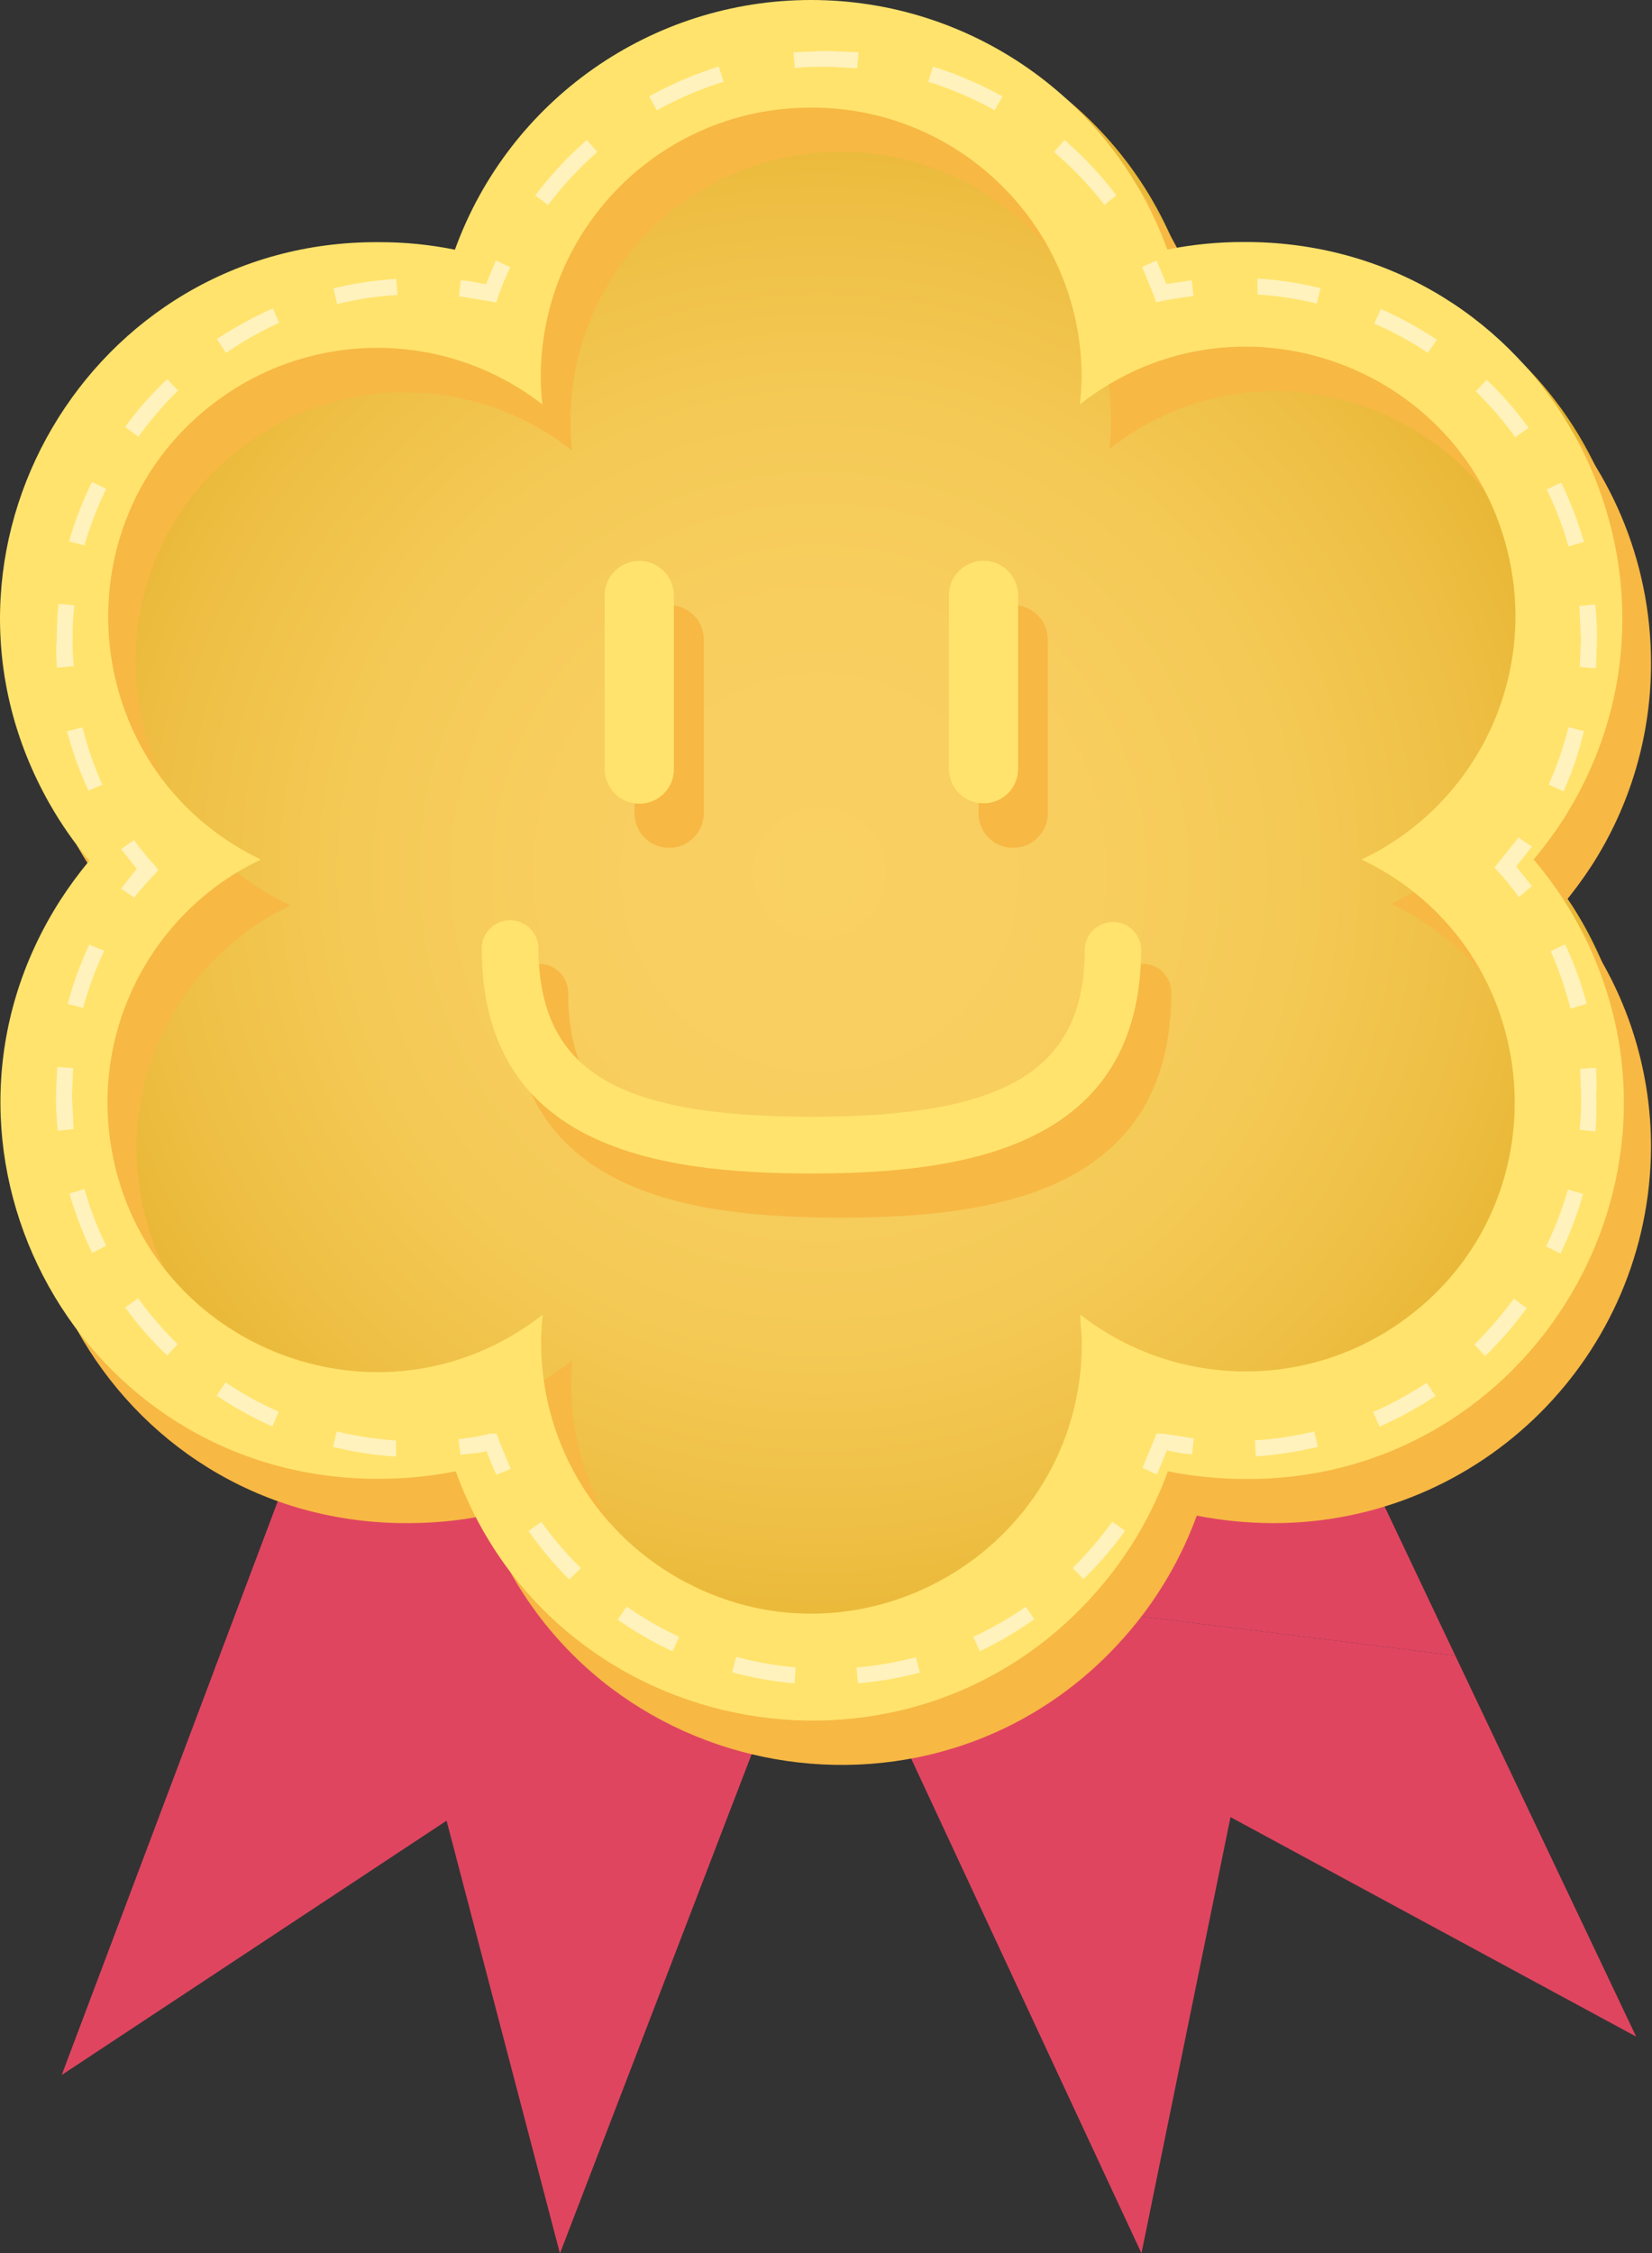
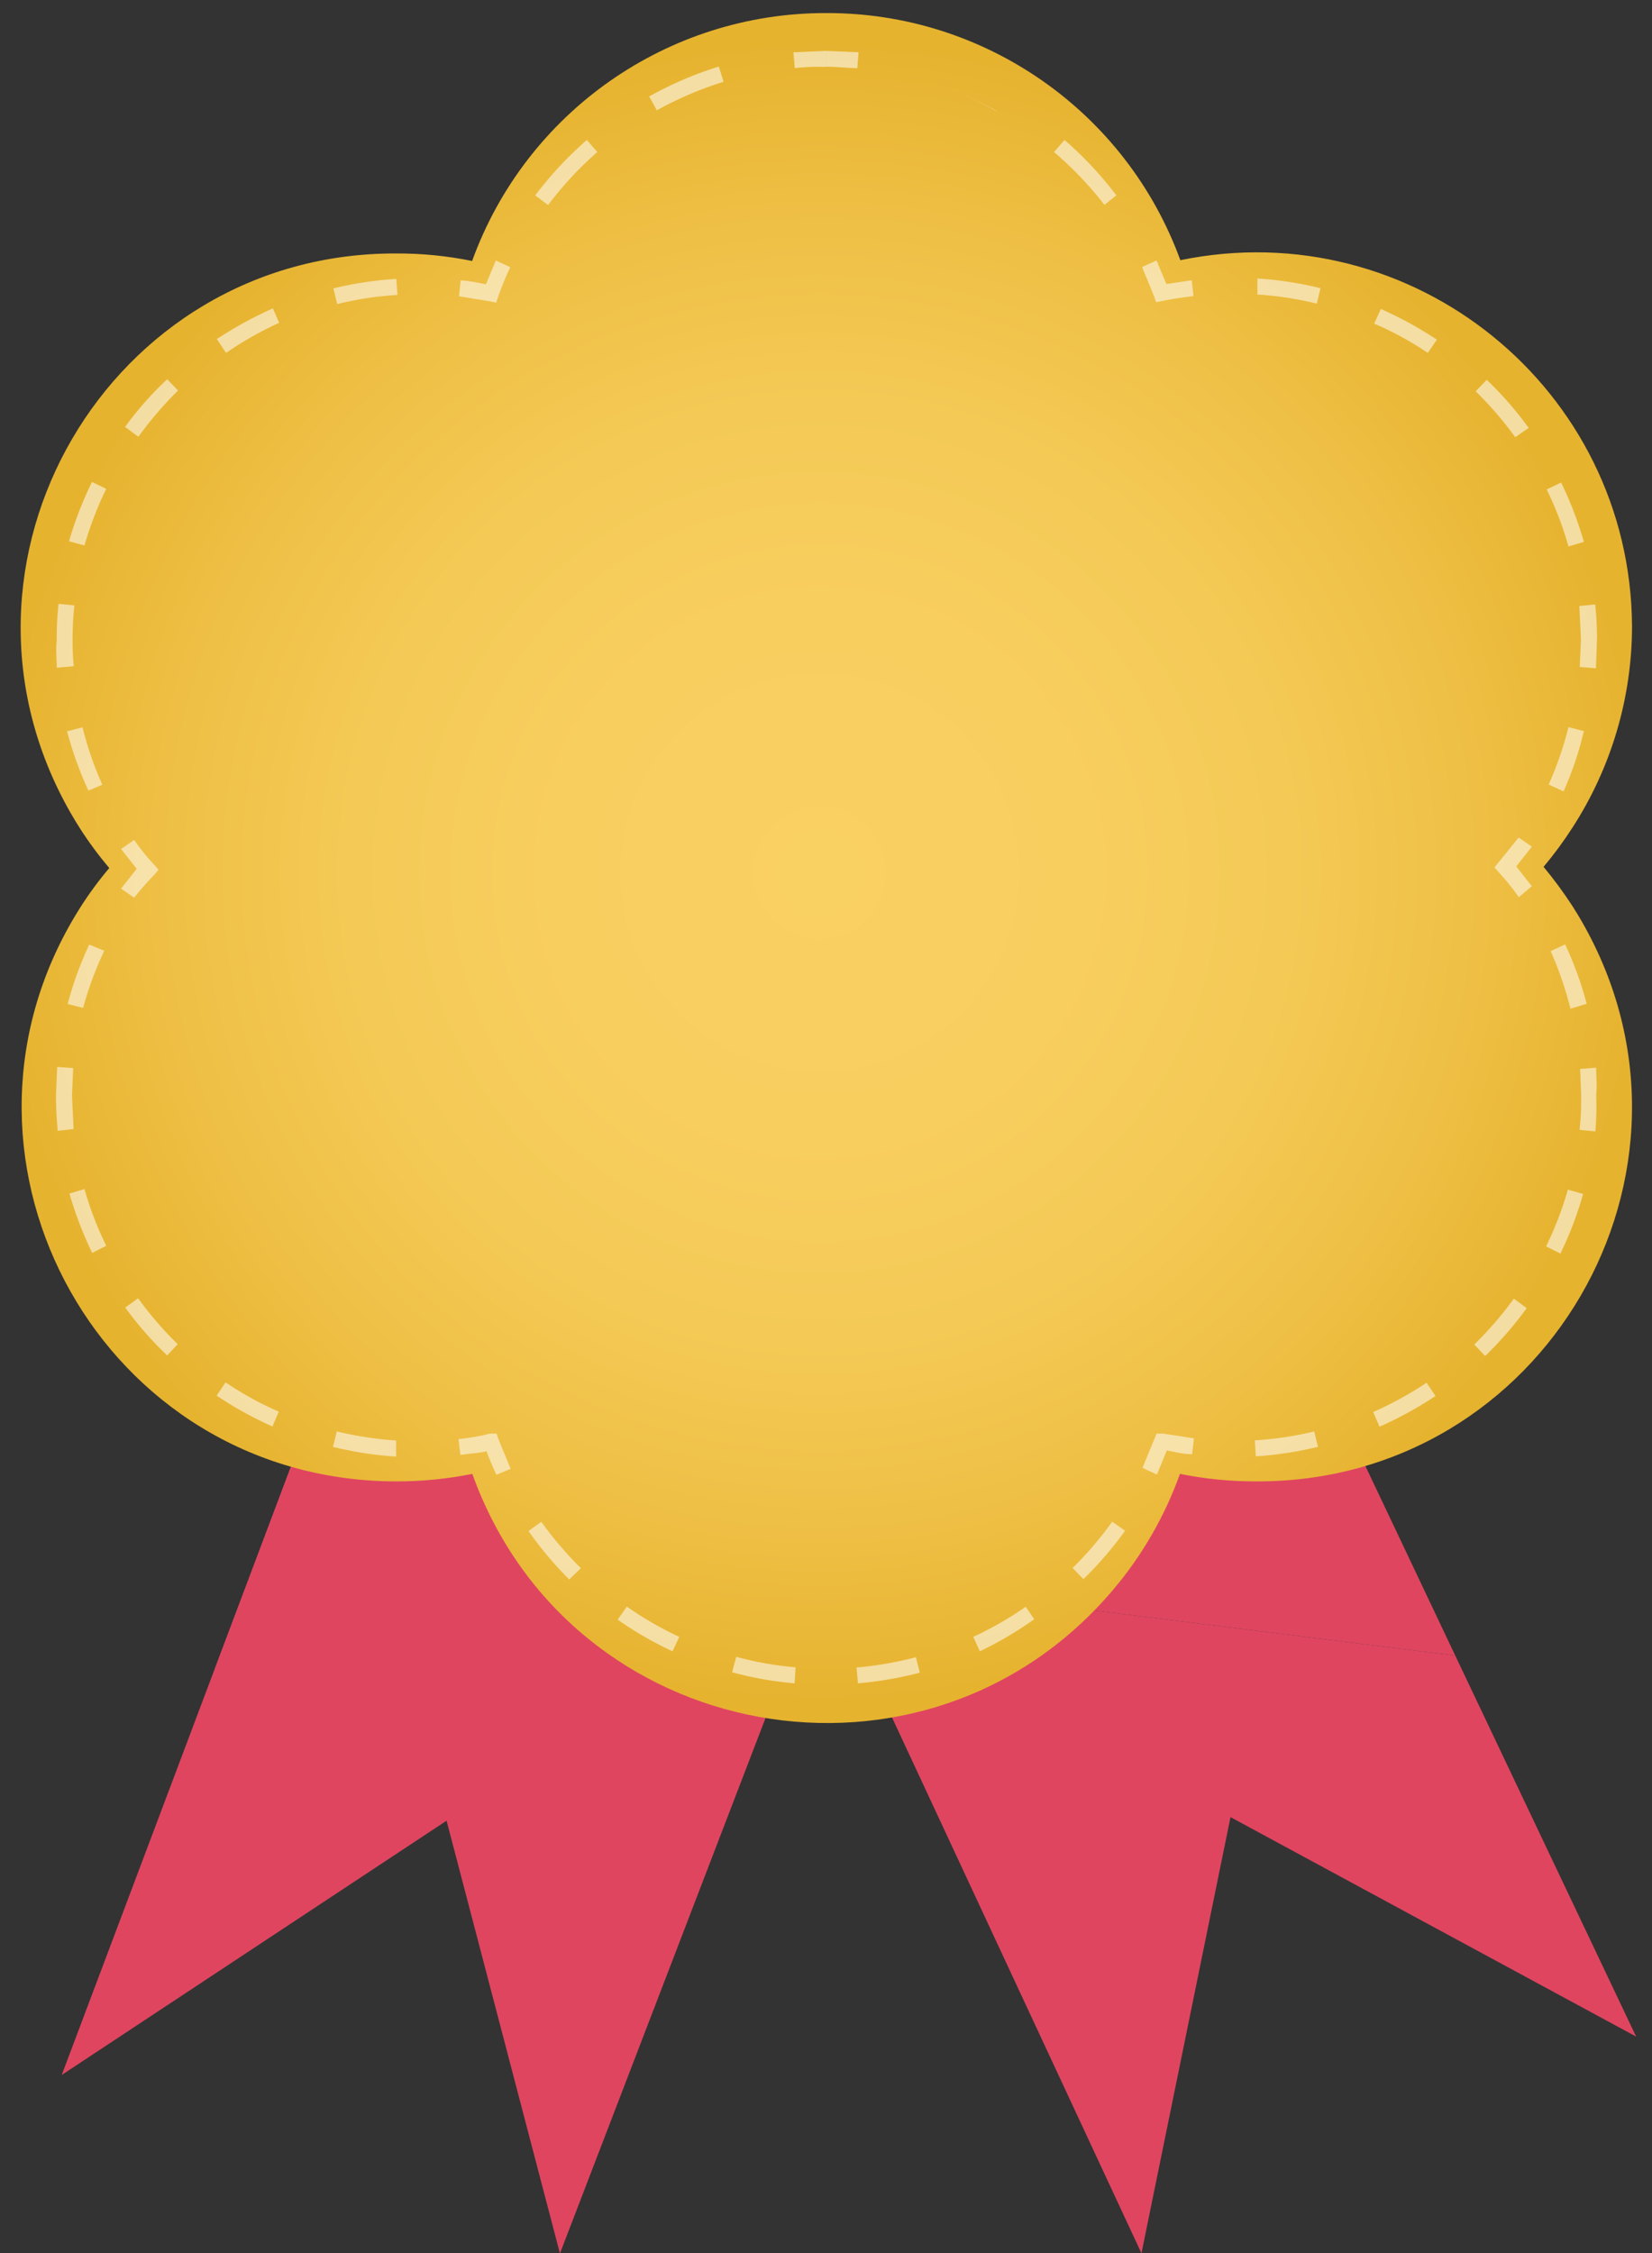
<svg xmlns="http://www.w3.org/2000/svg" xmlns:ns1="https://boxy-svg.com" viewBox="0 0 88 120" width="88px" height="120px">
  <rect x="0" y="0" width="88" height="120" fill="#333333" stroke="none" />
  <defs>
    <radialGradient id="A" cx="315.86" cy="1145.14" r="41.96" gradientTransform="matrix(1.054, -0, 0, 1.054, -289.254, -1160.497)" gradientUnits="userSpaceOnUse">
      <stop offset="0" stop-color="#f9d062" />
      <stop offset="0.32" stop-color="#f8ce5f" />
      <stop offset="0.57" stop-color="#f4c955" />
      <stop offset="0.8" stop-color="#eebf44" />
      <stop offset="1" stop-color="#e6b32f" />
    </radialGradient>
  </defs>
  <g fill="#e04560" transform="matrix(1.054, 0, 0, 1.054, -42.93, -26.937)" style="" ns1:origin="-0.039126 -1.201655">
    <path d="M106.21 92.2l-3.99-3.47-12.67 2.09-8.5 11.28 1.46 3.15 31.77 3.97-8.07-17.02z" />
    <path d="M82.51 105.25l15.91 34.17 4.5-22.04 20.5 11.09-9.14-19.25-31.77-3.97zM58.24 92.22l-14.39 38.19 19.45-12.85 5.73 21.87 14.4-37.5 1.44-13.02-22.63-1.2-4 4.51z" />
    <path d="M83.43 101.93l1.44-13.02-22.63-1.2-4 4.51-6.67 17.72 31.15-6.19.71-1.82z" />
  </g>
  <path d="M 43.991 0.696 C 35.556 0.688 28.022 5.969 25.149 13.9 C 23.824 13.63 22.475 13.495 21.123 13.5 C 5.799 13.433 -3.85 29.981 3.754 43.285 C 3.918 43.569 4.085 43.849 4.262 44.124 C 4.734 44.861 5.256 45.565 5.821 46.232 C 5.258 46.898 4.74 47.602 4.272 48.34 C -3.929 61.285 4.957 78.254 20.269 78.884 C 20.557 78.896 20.846 78.901 21.133 78.9 C 22.486 78.901 23.834 78.768 25.16 78.5 C 30.362 93.009 49.319 96.446 59.283 84.685 C 60.836 82.854 62.045 80.76 62.855 78.5 C 64.19 78.77 65.55 78.904 66.913 78.9 C 82.237 78.967 91.886 62.419 84.281 49.115 C 84.118 48.832 83.95 48.551 83.774 48.277 C 83.299 47.544 82.781 46.841 82.224 46.169 C 82.786 45.499 83.303 44.795 83.774 44.062 C 85.835 40.87 86.934 37.153 86.936 33.354 C 86.862 20.72 75.25 11.31 62.876 13.858 C 59.984 5.929 52.431 0.664 43.991 0.696" fill="url(#A)" style="" ns1:origin="-0.012819 -0.00764" />
-   <path d="M 44.813 64.853 C 36.624 64.853 27.235 63.494 27.235 52.861 C 27.235 51.696 28.496 50.969 29.504 51.551 C 29.973 51.821 30.26 52.32 30.26 52.861 C 30.26 59.331 34.338 61.85 44.813 61.85 C 55.289 61.85 59.367 59.331 59.367 52.85 C 59.367 51.686 60.627 50.958 61.635 51.54 C 62.103 51.811 62.391 52.31 62.391 52.85 C 62.391 63.473 52.97 64.843 44.813 64.853 Z M 44.782 8.094 C 52.712 8.07 59.16 14.475 59.187 22.405 C 59.186 22.904 59.159 23.404 59.104 23.901 C 67.796 17.093 80.599 22.25 82.146 33.183 C 83.025 39.386 79.776 45.441 74.121 48.14 C 84.067 52.914 85.114 66.666 76.004 72.892 C 70.864 76.405 64.041 76.197 59.125 72.377 C 60.143 83.404 48.842 91.399 38.783 86.766 C 33.768 84.456 30.516 79.479 30.417 73.958 C 30.413 73.459 30.434 72.96 30.481 72.462 C 21.798 79.282 8.988 74.143 7.425 63.213 C 6.536 56.993 9.798 50.917 15.474 48.224 C 5.48 43.531 4.313 29.779 13.374 23.47 C 18.562 19.859 25.501 20.068 30.46 23.985 C 30.408 23.488 30.383 22.988 30.386 22.489 C 30.363 14.529 36.822 8.07 44.782 8.094 M 44.782 2.371 C 36.295 2.373 28.714 7.683 25.813 15.661 C 10.751 12.385 -2.207 26.644 2.487 41.325 C 3.025 43.003 3.78 44.603 4.736 46.084 C 5.215 46.816 5.735 47.52 6.295 48.191 C 5.737 48.862 5.219 49.566 4.746 50.3 C -3.569 63.278 5.283 80.39 20.68 81.103 C 21.043 81.12 21.404 81.127 21.766 81.124 C 23.124 81.123 24.481 80.989 25.813 80.724 C 31.139 95.326 50.275 98.686 60.259 86.773 C 61.765 84.975 62.947 82.927 63.751 80.724 C 65.087 80.986 66.446 81.12 67.809 81.124 C 78.892 81.142 87.901 72.186 87.947 61.101 C 87.952 57.278 86.855 53.534 84.785 50.321 C 84.311 49.585 83.791 48.881 83.226 48.213 C 83.787 47.541 84.308 46.838 84.785 46.105 C 86.856 42.891 87.953 39.147 87.947 35.324 C 87.947 24.216 78.939 15.211 67.829 15.218 C 66.462 15.213 65.1 15.352 63.762 15.628 C 60.865 7.647 53.283 2.335 44.792 2.339 M 35.646 45.156 C 34.63 45.156 33.807 44.338 33.801 43.323 L 33.801 34.071 C 33.801 32.651 35.338 31.764 36.566 32.474 C 37.137 32.803 37.489 33.412 37.489 34.071 L 37.489 43.323 C 37.484 44.338 36.659 45.156 35.646 45.156 Z M 53.961 45.156 C 52.948 45.156 52.127 44.336 52.127 43.323 L 52.127 34.071 C 52.127 32.651 53.664 31.764 54.893 32.474 C 55.464 32.803 55.815 33.412 55.815 34.071 L 55.815 43.323 C 55.81 44.342 54.98 45.164 53.961 45.156 Z" fill="#f7b844" style="" ns1:origin="-0.017476 -0.025517" />
-   <path d="M 43.243 62.503 C 35.056 62.503 25.664 61.133 25.664 50.52 C 25.664 49.361 26.922 48.636 27.926 49.216 C 28.393 49.486 28.679 49.982 28.679 50.52 C 28.732 56.981 32.768 59.479 43.233 59.479 C 53.698 59.479 57.797 56.96 57.786 50.49 C 57.884 49.333 59.196 48.716 60.148 49.377 C 60.517 49.633 60.752 50.041 60.789 50.49 C 60.8 61.112 51.421 62.493 43.243 62.503 Z M 43.201 5.733 C 51.135 5.703 57.589 12.111 57.618 20.044 C 57.614 20.544 57.583 21.045 57.523 21.541 C 66.206 14.721 79.015 19.86 80.58 30.789 C 81.47 37.01 78.206 43.085 72.529 45.779 C 82.485 50.533 83.561 64.282 74.466 70.527 C 69.316 74.063 62.47 73.856 57.544 70.017 C 57.544 70.513 57.628 71.071 57.628 71.524 C 57.628 82.609 45.628 89.538 36.028 83.996 C 31.572 81.422 28.827 76.668 28.827 71.524 C 28.827 71.02 28.855 70.518 28.911 70.017 C 20.218 76.823 7.416 71.666 5.868 60.736 C 4.989 54.532 8.238 48.476 13.894 45.779 C 3.947 41.004 2.901 27.252 12.009 21.026 C 17.152 17.514 23.972 17.721 28.891 21.541 C 28.834 21.044 28.807 20.543 28.806 20.044 C 28.835 12.119 35.276 5.715 43.201 5.733 M 43.201 0 C 34.709 -0.002 27.124 5.316 24.233 13.299 C 22.9 13.028 21.544 12.894 20.186 12.898 C 4.772 12.798 -4.971 29.419 2.647 42.819 C 3.256 43.89 3.962 44.901 4.757 45.841 C 4.199 46.513 3.682 47.217 3.208 47.95 C -5.1 60.933 3.763 78.042 19.16 78.744 C 19.513 78.759 19.865 78.767 20.217 78.764 C 21.579 78.763 22.938 78.63 24.274 78.364 C 29.6 92.966 48.737 96.327 58.72 84.413 C 60.227 82.615 61.408 80.567 62.213 78.364 C 63.552 78.632 64.914 78.769 66.28 78.774 C 81.693 78.905 91.468 62.302 83.874 48.888 C 83.682 48.548 83.48 48.214 83.268 47.886 C 82.789 47.152 82.264 46.449 81.697 45.779 C 82.26 45.108 82.779 44.405 83.257 43.671 C 91.54 30.671 82.645 13.581 67.246 12.908 C 66.914 12.893 66.581 12.887 66.248 12.889 C 64.883 12.887 63.52 13.022 62.18 13.289 C 59.279 5.313 51.699 0.002 43.212 0 M 34.063 42.806 C 33.047 42.813 32.216 41.993 32.21 40.973 L 32.21 31.721 C 32.21 30.301 33.746 29.413 34.977 30.123 C 35.548 30.453 35.897 31.062 35.897 31.721 L 35.897 40.962 C 35.904 41.98 35.081 42.806 34.063 42.806 Z M 52.39 42.785 C 51.374 42.792 50.547 41.969 50.547 40.953 L 50.547 31.71 C 50.547 30.29 52.083 29.404 53.312 30.112 C 53.884 30.442 54.235 31.052 54.235 31.71 L 54.235 40.953 C 54.235 41.969 53.407 42.792 52.39 42.785 Z" fill="#ffe36c" style="" ns1:origin="-0.000003 0" />
  <g opacity=".55" fill="#fff" transform="matrix(1.054, 0, 0, 1.054, -42.93, -26.937)" style="" ns1:origin="-0.036251 -0.03115">
    <path d="M80.9 29l-.07-.8 1.65-.07v.81c-.48-.02-1.06 0-1.58.06zm-12.47 6.92l-.65-.49a18.64 18.64 0 0 1 2.61-2.8l.53.61a17.55 17.55 0 0 0-2.49 2.68zm5.5-4.78l-.39-.71a18.42 18.42 0 0 1 3.52-1.51l.24.77a17.9 17.9 0 0 0-3.37 1.44zm-8.12 9.71l-.34-.07-1.54-.25.08-.8c.43 0 .85.12 1.28.19l.5-1.2.73.34a15.3 15.3 0 0 0-.6 1.45zM45.2 65.51a18.17 18.17 0 0 1-1.08-3l.78-.2a17.62 17.62 0 0 0 1 2.9zm-1.6-6.21c0-.45-.06-.92 0-1.38a14.85 14.85 0 0 1 .09-1.85l.8.08a15.49 15.49 0 0 0-.09 1.76 12.08 12.08 0 0 0 .06 1.31zm1.4-6.18l-.78-.21a18.3 18.3 0 0 1 1.16-3l.72.35a17.56 17.56 0 0 0-1.1 2.86zm2.7-5.51l-.65-.48a17.27 17.27 0 0 1 2.13-2.41l.55.57a18.68 18.68 0 0 0-2 2.33zm4.44-4.24l-.45-.68a20.2 20.2 0 0 1 2.83-1.55l.32.73a17.59 17.59 0 0 0-2.67 1.51zm5.63-2.46l-.19-.78a18.38 18.38 0 0 1 3.18-.48l.06.81a16.59 16.59 0 0 0-3.03.46zM47.51 70.92l-.66-.46.79-1-.79-1 .66-.46a10.64 10.64 0 0 0 1 1.24l.23.27-.22.26a15.53 15.53 0 0 0-1.01 1.15zm13.24 28.24a17.67 17.67 0 0 1-3.19-.49l.19-.78a18.23 18.23 0 0 0 3 .46zm-6.25-1.52a18.54 18.54 0 0 1-2.82-1.56l.45-.67a16.7 16.7 0 0 0 2.69 1.48zm-5.32-3.59a17.49 17.49 0 0 1-2.12-2.42l.65-.47a17.93 17.93 0 0 0 2 2.32zm-3.79-5.18a19 19 0 0 1-1.15-3l.76-.23a16.94 16.94 0 0 0 1.1 2.87zm-1.74-6.17a17.8 17.8 0 0 1-.09-1.79l.06-1.44.81.06-.06 1.38.08 1.7zm1.28-6.21l-.78-.2a18 18 0 0 1 1.09-3l.76.31a17.5 17.5 0 0 0-1.07 2.89zm20.89 23.59c-.19-.39-.35-.79-.5-1.19-.42.11-.84.11-1.32.19l-.1-.8c.6-.07 1.1-.15 1.59-.28h.34l.11.33.6 1.45zm18.27 10.54l-.07-.8a18.26 18.26 0 0 0 3-.52l.2.78a18.66 18.66 0 0 1-3.13.54zm-3.2 0a17.84 17.84 0 0 1-3.16-.56l.21-.78a17.07 17.07 0 0 0 3 .53zm9.36-1.62l-.33-.73a17.67 17.67 0 0 0 2.65-1.52l.43.63a18.27 18.27 0 0 1-2.75 1.62zm-15.53 0a17.64 17.64 0 0 1-2.77-1.6l.46-.66a17.13 17.13 0 0 0 2.65 1.53zm20.78-3.63l-.56-.58a17.54 17.54 0 0 0 2-2.34l.65.46a18.33 18.33 0 0 1-2.09 2.43zm-26 0a18 18 0 0 1-2.06-2.45l.65-.46a17.76 17.76 0 0 0 2 2.34z" />
-     <path d="M99.2 100.07l-.73-.34.6-1.45.11-.28h.34l1.55.24-.09.8c-.44 0-.87-.11-1.28-.19l-.5 1.22zm5-.92l-.05-.81a17 17 0 0 0 3-.45l.19.78a18.81 18.81 0 0 1-3.14.48zm6.25-1.5l-.32-.74a18.35 18.35 0 0 0 2.7-1.48l.45.67a18.9 18.9 0 0 1-2.83 1.55zm5.34-3.57l-.55-.58a18.71 18.71 0 0 0 2-2.32l.65.48a18.65 18.65 0 0 1-2.1 2.42zm3.8-5.18l-.72-.36a17.5 17.5 0 0 0 1.1-2.87l.77.22a18 18 0 0 1-1.15 3.02zm1.77-6.17l-.8-.08a13.61 13.61 0 0 0 .08-1.76l-.05-1.32.81-.06c0 .45.05.92 0 1.38a14.74 14.74 0 0 1-.04 1.85zm-1.26-6.2a17.63 17.63 0 0 0-1-2.91l.73-.34a17.2 17.2 0 0 1 1.09 3zm-2.61-5.64c-.3-.42-.63-.84-1-1.24l-.23-.26.22-.27 1-1.24.67.46-.79 1 .79 1zm2.26-5.34l-.75-.35a17.26 17.26 0 0 0 1-2.9l.78.2a17.13 17.13 0 0 1-1.03 3.05zm1.64-6.22l-.82-.07.06-1.38-.08-1.7.8-.08a14.86 14.86 0 0 1 .09 1.78l-.05 1.45zM120 53.17a17 17 0 0 0-1.1-2.88l.73-.35a18.7 18.7 0 0 1 1.15 3zm-2.69-5.52a17.83 17.83 0 0 0-2-2.32l.56-.58a18 18 0 0 1 2.12 2.43zm-4.42-4.26a16.17 16.17 0 0 0-2.71-1.48l.34-.74a19.56 19.56 0 0 1 2.83 1.55zm-5.61-2.49a17 17 0 0 0-3-.46v-.81a18 18 0 0 1 3.19.49zm-8.12-.07l-.11-.32-.6-1.46.73-.33.5 1.19 1.28-.19.09.8q-.79.09-1.55.24zm-2.61-4.92A18 18 0 0 0 94 33.24l.53-.61a18.38 18.38 0 0 1 2.62 2.8zM91 31.13a17.59 17.59 0 0 0-3.36-1.44l.24-.77a18.94 18.94 0 0 1 3.52 1.51zM84.06 29c-.51 0-1-.07-1.58-.07v-.8l1.64.07z" />
+     <path d="M99.2 100.07l-.73-.34.6-1.45.11-.28h.34l1.55.24-.09.8c-.44 0-.87-.11-1.28-.19l-.5 1.22zm5-.92l-.05-.81a17 17 0 0 0 3-.45l.19.78a18.81 18.81 0 0 1-3.14.48zm6.25-1.5l-.32-.74a18.35 18.35 0 0 0 2.7-1.48l.45.67a18.9 18.9 0 0 1-2.83 1.55zm5.34-3.57l-.55-.58a18.71 18.71 0 0 0 2-2.32l.65.48a18.65 18.65 0 0 1-2.1 2.42zm3.8-5.18l-.72-.36a17.5 17.5 0 0 0 1.1-2.87l.77.22a18 18 0 0 1-1.15 3.02zm1.77-6.17l-.8-.08a13.61 13.61 0 0 0 .08-1.76l-.05-1.32.81-.06c0 .45.05.92 0 1.38a14.74 14.74 0 0 1-.04 1.85zm-1.26-6.2a17.63 17.63 0 0 0-1-2.91l.73-.34a17.2 17.2 0 0 1 1.09 3zm-2.61-5.64c-.3-.42-.63-.84-1-1.24l-.23-.26.22-.27 1-1.24.67.46-.79 1 .79 1zm2.26-5.34l-.75-.35a17.26 17.26 0 0 0 1-2.9l.78.2a17.13 17.13 0 0 1-1.03 3.05zm1.64-6.22l-.82-.07.06-1.38-.08-1.7.8-.08a14.86 14.86 0 0 1 .09 1.78l-.05 1.45zM120 53.17a17 17 0 0 0-1.1-2.88l.73-.35a18.7 18.7 0 0 1 1.15 3zm-2.69-5.52a17.83 17.83 0 0 0-2-2.32l.56-.58a18 18 0 0 1 2.12 2.43zm-4.42-4.26a16.17 16.17 0 0 0-2.71-1.48l.34-.74a19.56 19.56 0 0 1 2.83 1.55zm-5.61-2.49a17 17 0 0 0-3-.46v-.81a18 18 0 0 1 3.19.49zm-8.12-.07l-.11-.32-.6-1.46.73-.33.5 1.19 1.28-.19.09.8q-.79.09-1.55.24zm-2.61-4.92A18 18 0 0 0 94 33.24l.53-.61a18.38 18.38 0 0 1 2.62 2.8zM91 31.13a17.59 17.59 0 0 0-3.36-1.44a18.94 18.94 0 0 1 3.52 1.51zM84.06 29c-.51 0-1-.07-1.58-.07v-.8l1.64.07z" />
  </g>
</svg>